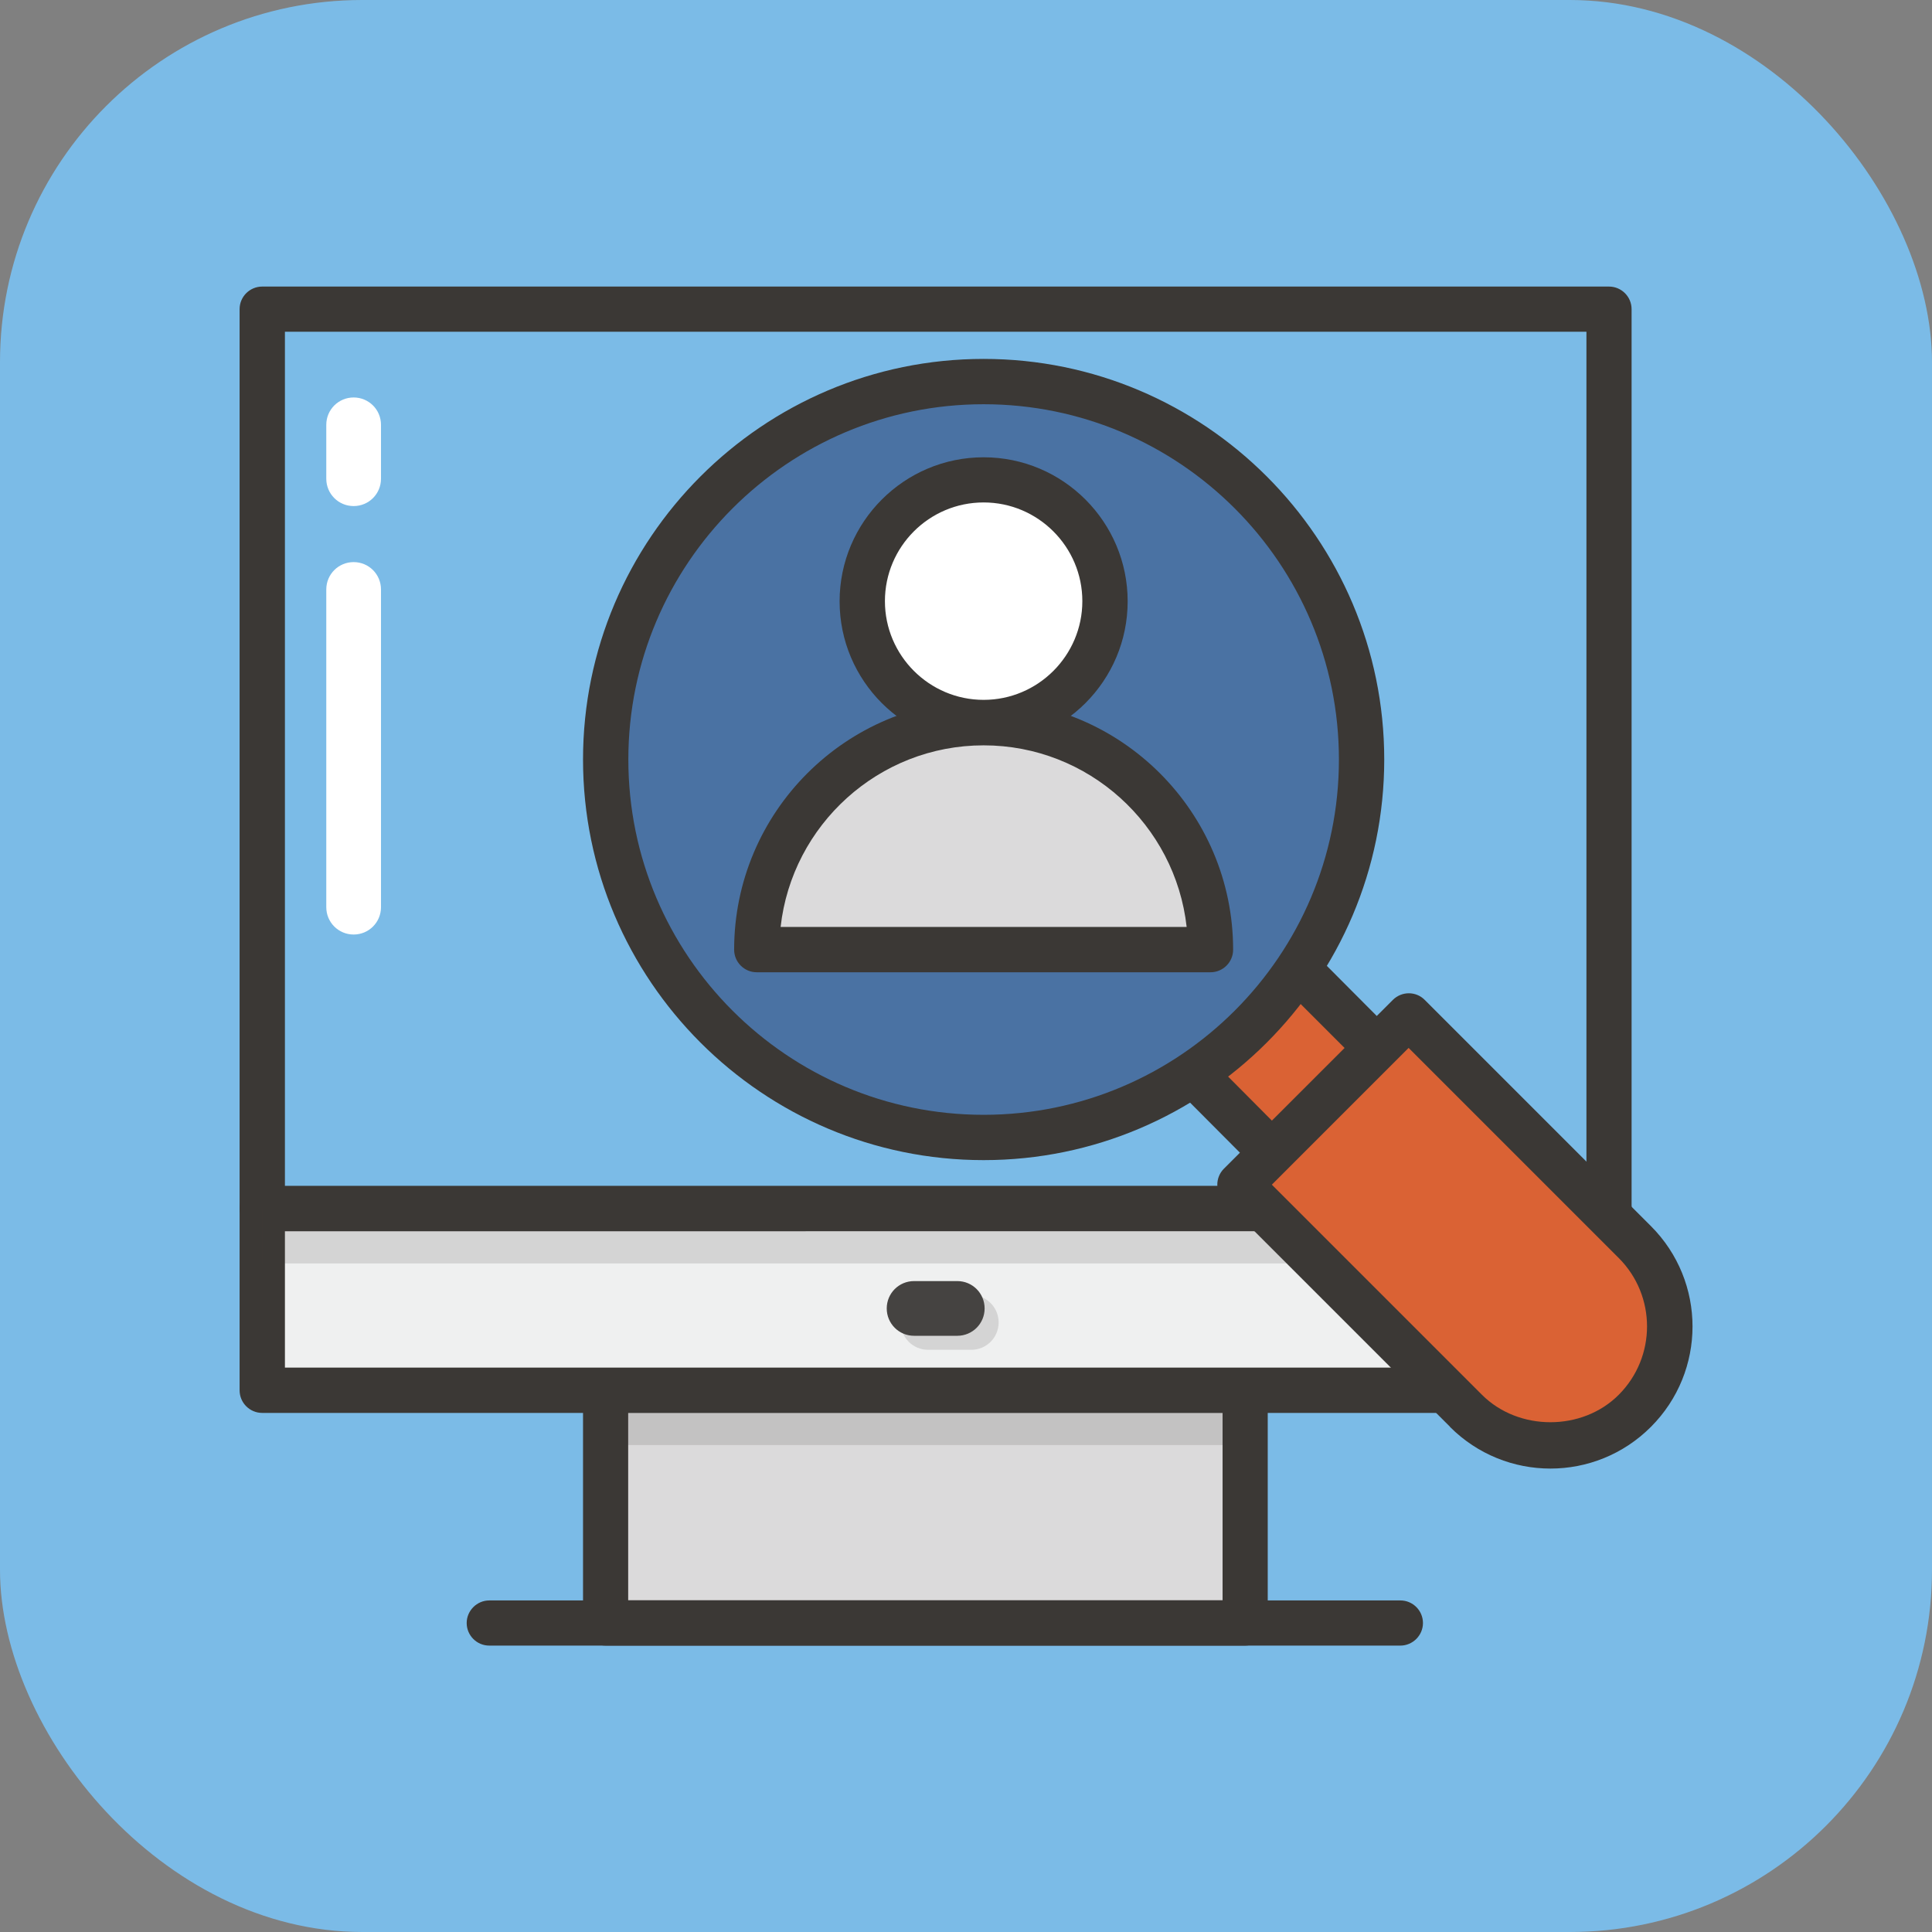
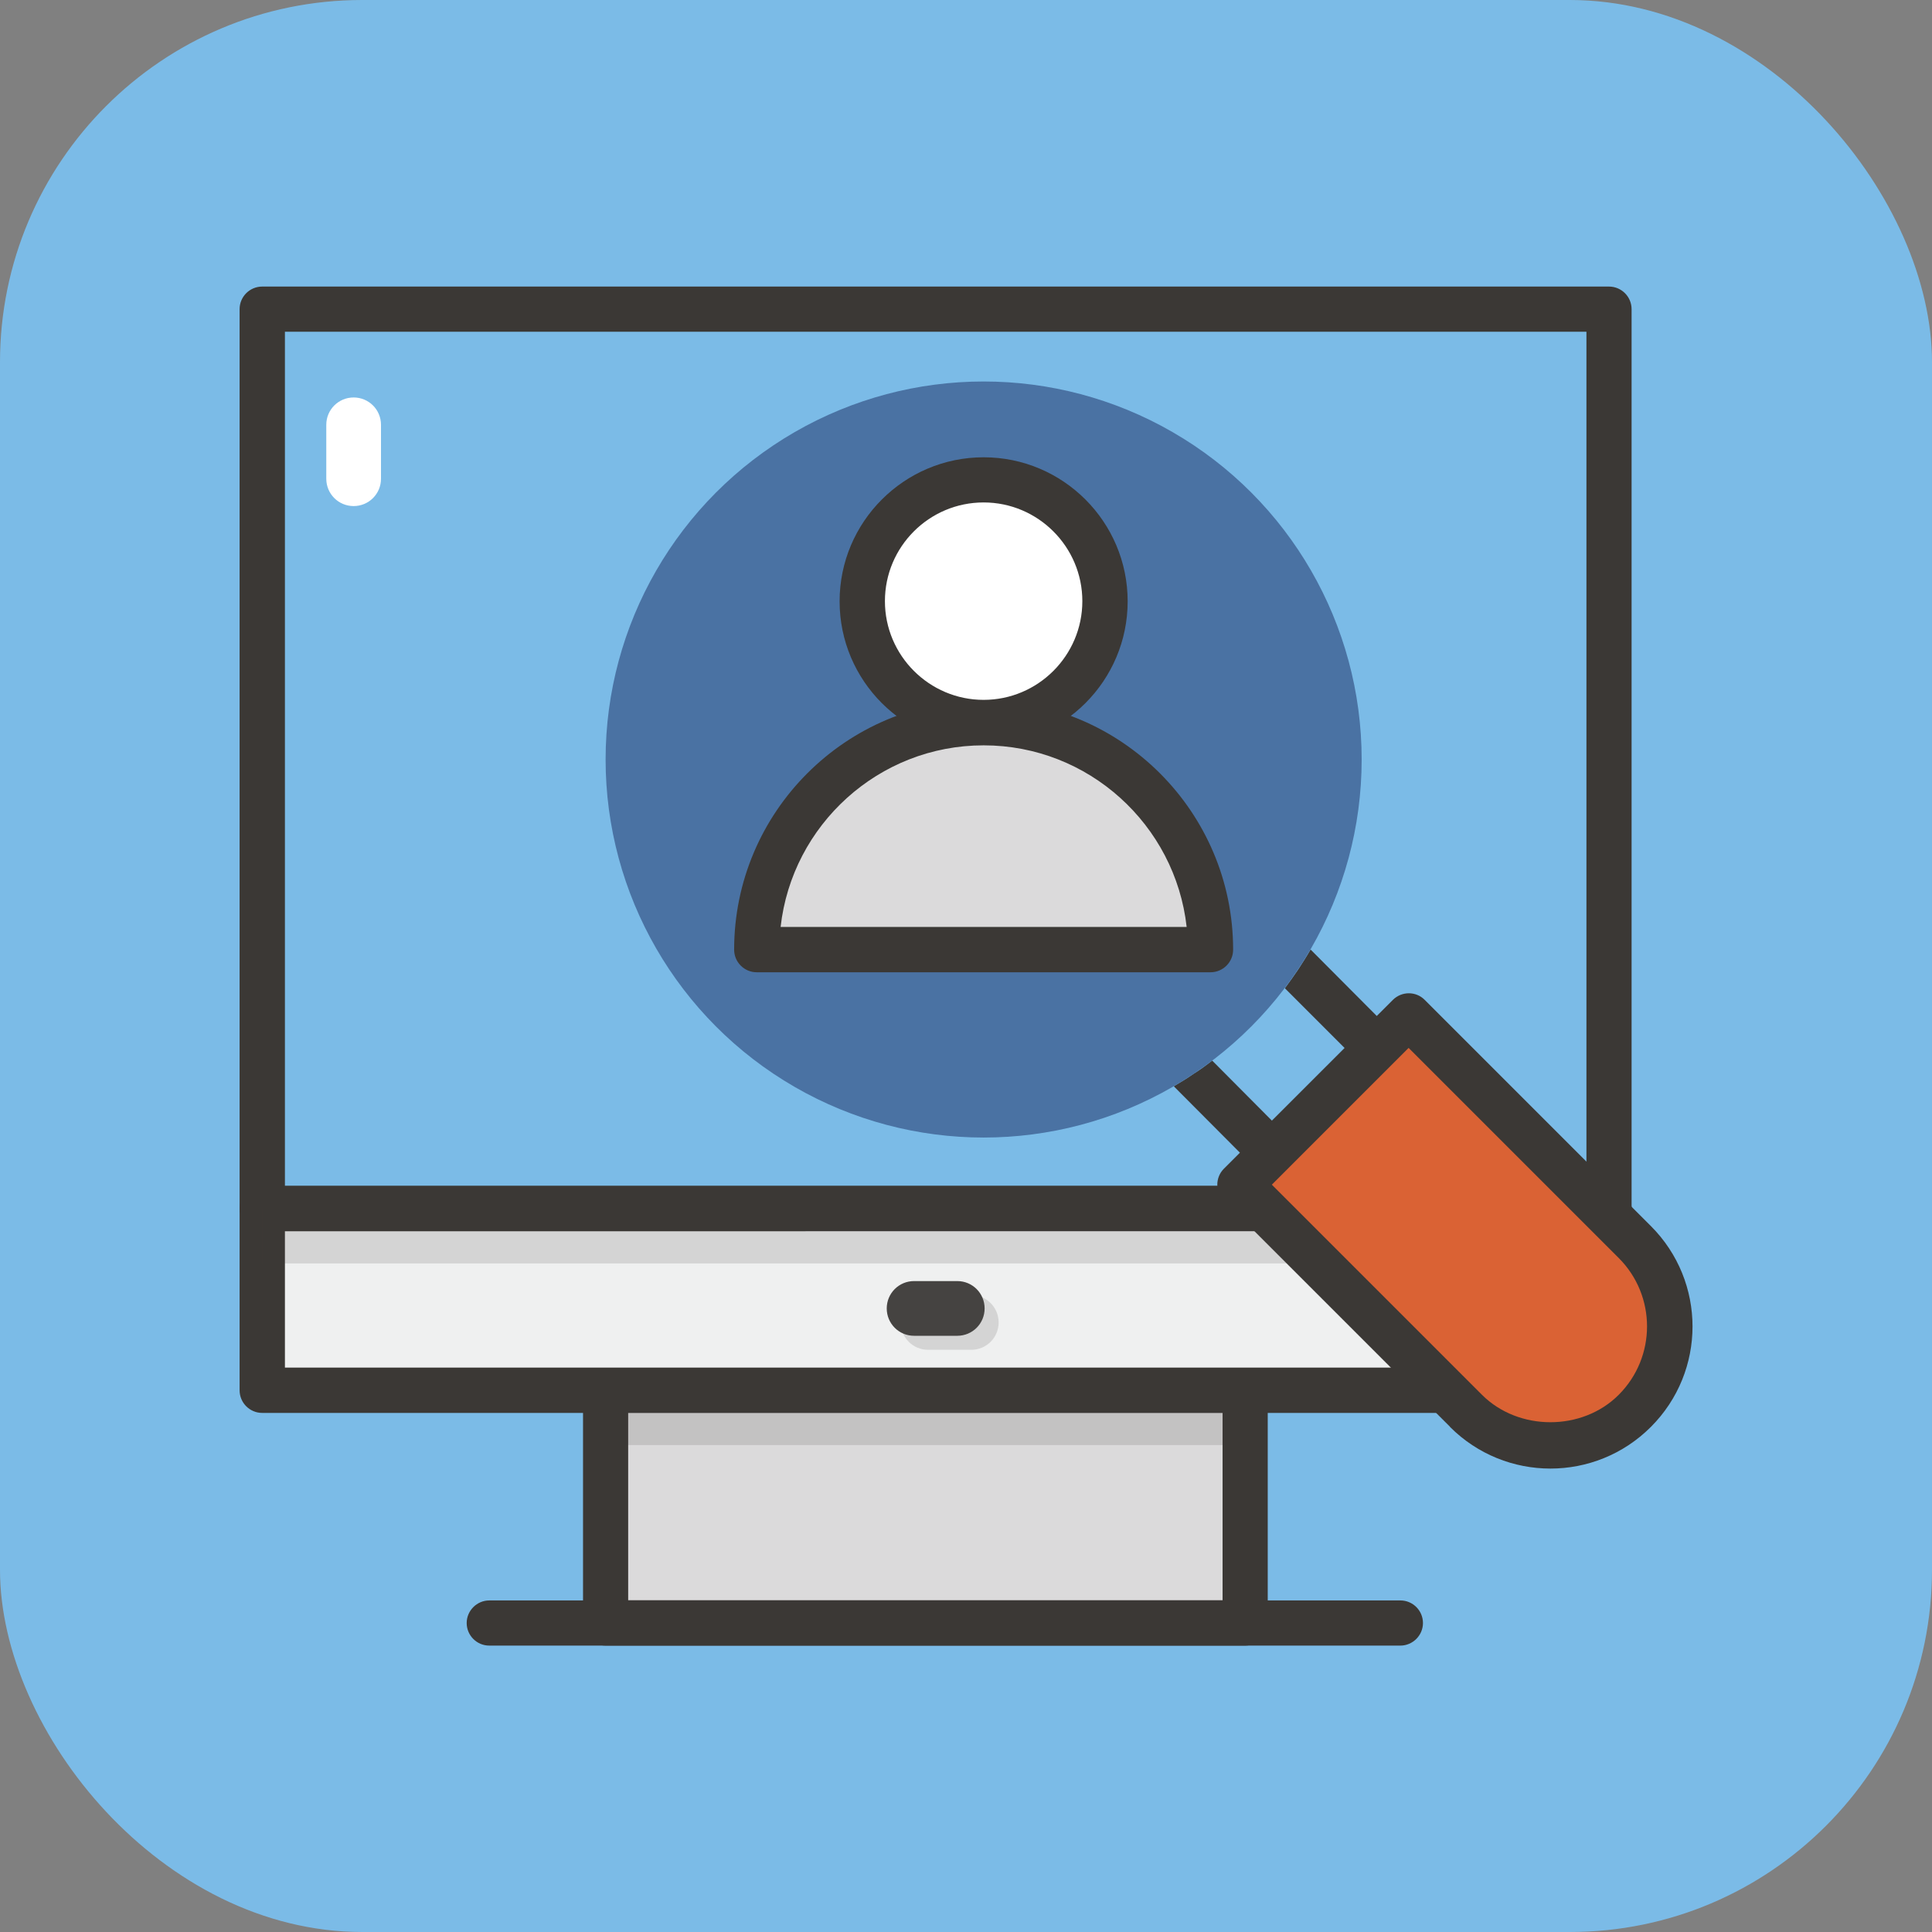
<svg xmlns="http://www.w3.org/2000/svg" id="Calque_2" data-name="Calque 2" viewBox="0 0 117.24 117.24">
  <rect x="0" y="0" width="117.24" height="117.24" fill="#808080" stroke="none" />
  <defs>
    <style>
      .cls-1 {
        fill: #eff0f0;
      }

      .cls-1, .cls-2, .cls-3, .cls-4, .cls-5, .cls-6, .cls-7, .cls-8 {
        stroke-width: 0px;
      }

      .cls-2 {
        fill: #3b3835;
      }

      .cls-9 {
        opacity: .15;
      }

      .cls-3 {
        fill: #da6234;
      }

      .cls-4 {
        fill: #454341;
      }

      .cls-5 {
        fill: #fff;
      }

      .cls-6 {
        fill: #dbdadb;
      }

      .cls-7 {
        fill: #7bbbe7;
      }

      .cls-8 {
        fill: #4a72a3;
      }
    </style>
  </defs>
  <g id="Calque_1-2" data-name="Calque 1">
    <rect class="cls-7" width="117.24" height="117.24" rx="21.98" ry="21.98" />
    <g>
      <rect class="cls-6" x="36.75" y="84.36" width="38.81" height="14.12" />
      <path class="cls-2" d="M75.56,99.86h-38.81c-.76,0-1.37-.62-1.37-1.37v-14.12c0-.76.62-1.37,1.37-1.37h38.81c.76,0,1.37.62,1.37,1.37v14.12c0,.76-.62,1.37-1.37,1.37ZM38.12,97.11h36.07v-11.38h-36.07v11.38Z" />
      <rect class="cls-1" x="15.91" y="73.34" width="81.73" height="11.03" />
      <path class="cls-2" d="M97.65,85.74H15.91c-.76,0-1.37-.62-1.37-1.37v-11.03c0-.76.62-1.37,1.37-1.37h81.73c.76,0,1.37.62,1.37,1.37v11.03c0,.76-.62,1.37-1.37,1.37ZM17.29,82.99h78.98v-8.28H17.29v8.28Z" />
-       <rect class="cls-7" x="15.91" y="18.76" width="81.73" height="54.58" />
      <path class="cls-2" d="M97.65,74.71H15.91c-.76,0-1.37-.62-1.37-1.37V18.76c0-.76.62-1.37,1.37-1.37h81.73c.76,0,1.37.62,1.37,1.37v54.58c0,.76-.62,1.37-1.37,1.37ZM17.29,71.96h78.98V20.13H17.29v51.83Z" />
      <g class="cls-9">
        <rect class="cls-2" x="15.91" y="73.34" width="81.73" height="3.33" />
      </g>
      <g class="cls-9">
        <rect class="cls-2" x="37.37" y="84.36" width="38.81" height="3.33" />
      </g>
      <path class="cls-2" d="M84.98,99.86H29.69c-.76,0-1.37-.62-1.37-1.37s.62-1.37,1.37-1.37h55.29c.76,0,1.37.62,1.37,1.37s-.62,1.37-1.37,1.37Z" />
      <g class="cls-9">
        <path class="cls-2" d="M58.94,78.59h-2.62c-.92,0-1.66.74-1.66,1.66s.74,1.66,1.66,1.66h2.62c.92,0,1.66-.74,1.66-1.66s-.74-1.66-1.66-1.66Z" />
      </g>
      <path class="cls-4" d="M58.09,77.74h-2.62c-.92,0-1.66.74-1.66,1.66s.74,1.66,1.66,1.66h2.62c.92,0,1.66-.74,1.66-1.66s-.74-1.66-1.66-1.66Z" />
      <g>
-         <path class="cls-5" d="M21.46,56.71c-.92,0-1.66-.74-1.66-1.66v-19.28c0-.92.74-1.66,1.66-1.66s1.66.74,1.66,1.66v19.28c0,.92-.74,1.66-1.66,1.66Z" />
        <path class="cls-5" d="M21.46,30.71c-.92,0-1.66-.74-1.66-1.66v-3.27c0-.92.74-1.66,1.66-1.66s1.66.74,1.66,1.66v3.27c0,.92-.74,1.66-1.66,1.66Z" />
      </g>
-       <path class="cls-3" d="M83.54,63.59l-6.36,6.36-4.76-4.78c.38-.24.77-.51,1.14-.81,1.65-1.25,3.13-2.73,4.41-4.4.27-.37.55-.75.81-1.14l4.76,4.76Z" />
      <path class="cls-2" d="M84.51,62.62l-4.98-5c-.24.42-.49.81-.75,1.21-.26.38-.53.77-.81,1.14l3.63,3.63-4.41,4.41-3.63-3.65c-.37.29-.75.57-1.14.81-.38.27-.79.51-1.19.75l4.98,5c.27.26.62.4.97.4s.7-.15.97-.4l6.36-6.36c.26-.26.4-.6.4-.97s-.15-.71-.4-.97Z" />
      <path class="cls-3" d="M82.54,62.86h14.49v22.69c0,2.18-1.77,3.95-3.95,3.95h-6.58c-2.18,0-3.95-1.77-3.95-3.95v-22.69h0Z" transform="translate(-27.58 85.8) rotate(-45)" />
      <path class="cls-2" d="M87.99,86.58l-13.72-13.72c-.26-.26-.4-.61-.4-.97s.14-.71.4-.97l10.25-10.24c.54-.54,1.41-.54,1.94,0l13.72,13.72c3.37,3.37,3.37,8.82,0,12.19-3.37,3.37-8.82,3.37-12.19,0ZM77.18,71.89l12.75,12.75c2.22,2.22,6.09,2.22,8.3,0,2.29-2.29,2.29-6.01,0-8.3l-12.75-12.75-8.3,8.3Z" />
      <circle class="cls-8" cx="59.69" cy="46.09" r="22.94" />
-       <path class="cls-2" d="M59.69,70.4c-13.4,0-24.31-10.91-24.31-24.31s10.91-24.31,24.31-24.31,24.31,10.91,24.31,24.31-10.91,24.31-24.31,24.31ZM59.69,24.53c-11.89,0-21.56,9.67-21.56,21.56s9.67,21.56,21.56,21.56,21.56-9.67,21.56-21.56-9.67-21.56-21.56-21.56Z" />
      <g>
        <g>
          <circle class="cls-5" cx="59.69" cy="36.48" r="7.37" />
          <path class="cls-2" d="M59.69,45.23c-4.82,0-8.74-3.92-8.74-8.74s3.92-8.74,8.74-8.74,8.74,3.92,8.74,8.74-3.92,8.74-8.74,8.74ZM59.69,30.49c-3.31,0-5.99,2.69-5.99,5.99s2.69,5.99,5.99,5.99,5.99-2.69,5.99-5.99-2.69-5.99-5.99-5.99Z" />
        </g>
        <g>
          <path class="cls-6" d="M59.69,43.85c-7.6,0-13.77,6.16-13.77,13.77h27.54c0-7.6-6.16-13.77-13.77-13.77Z" />
          <path class="cls-2" d="M73.46,59h-27.54c-.76,0-1.37-.62-1.37-1.37,0-8.35,6.79-15.14,15.14-15.14s15.14,6.79,15.14,15.14c0,.76-.62,1.37-1.37,1.37ZM47.37,56.25h24.64c-.69-6.19-5.95-11.02-12.32-11.02s-11.63,4.83-12.32,11.02Z" />
        </g>
      </g>
    </g>
  </g>
</svg>